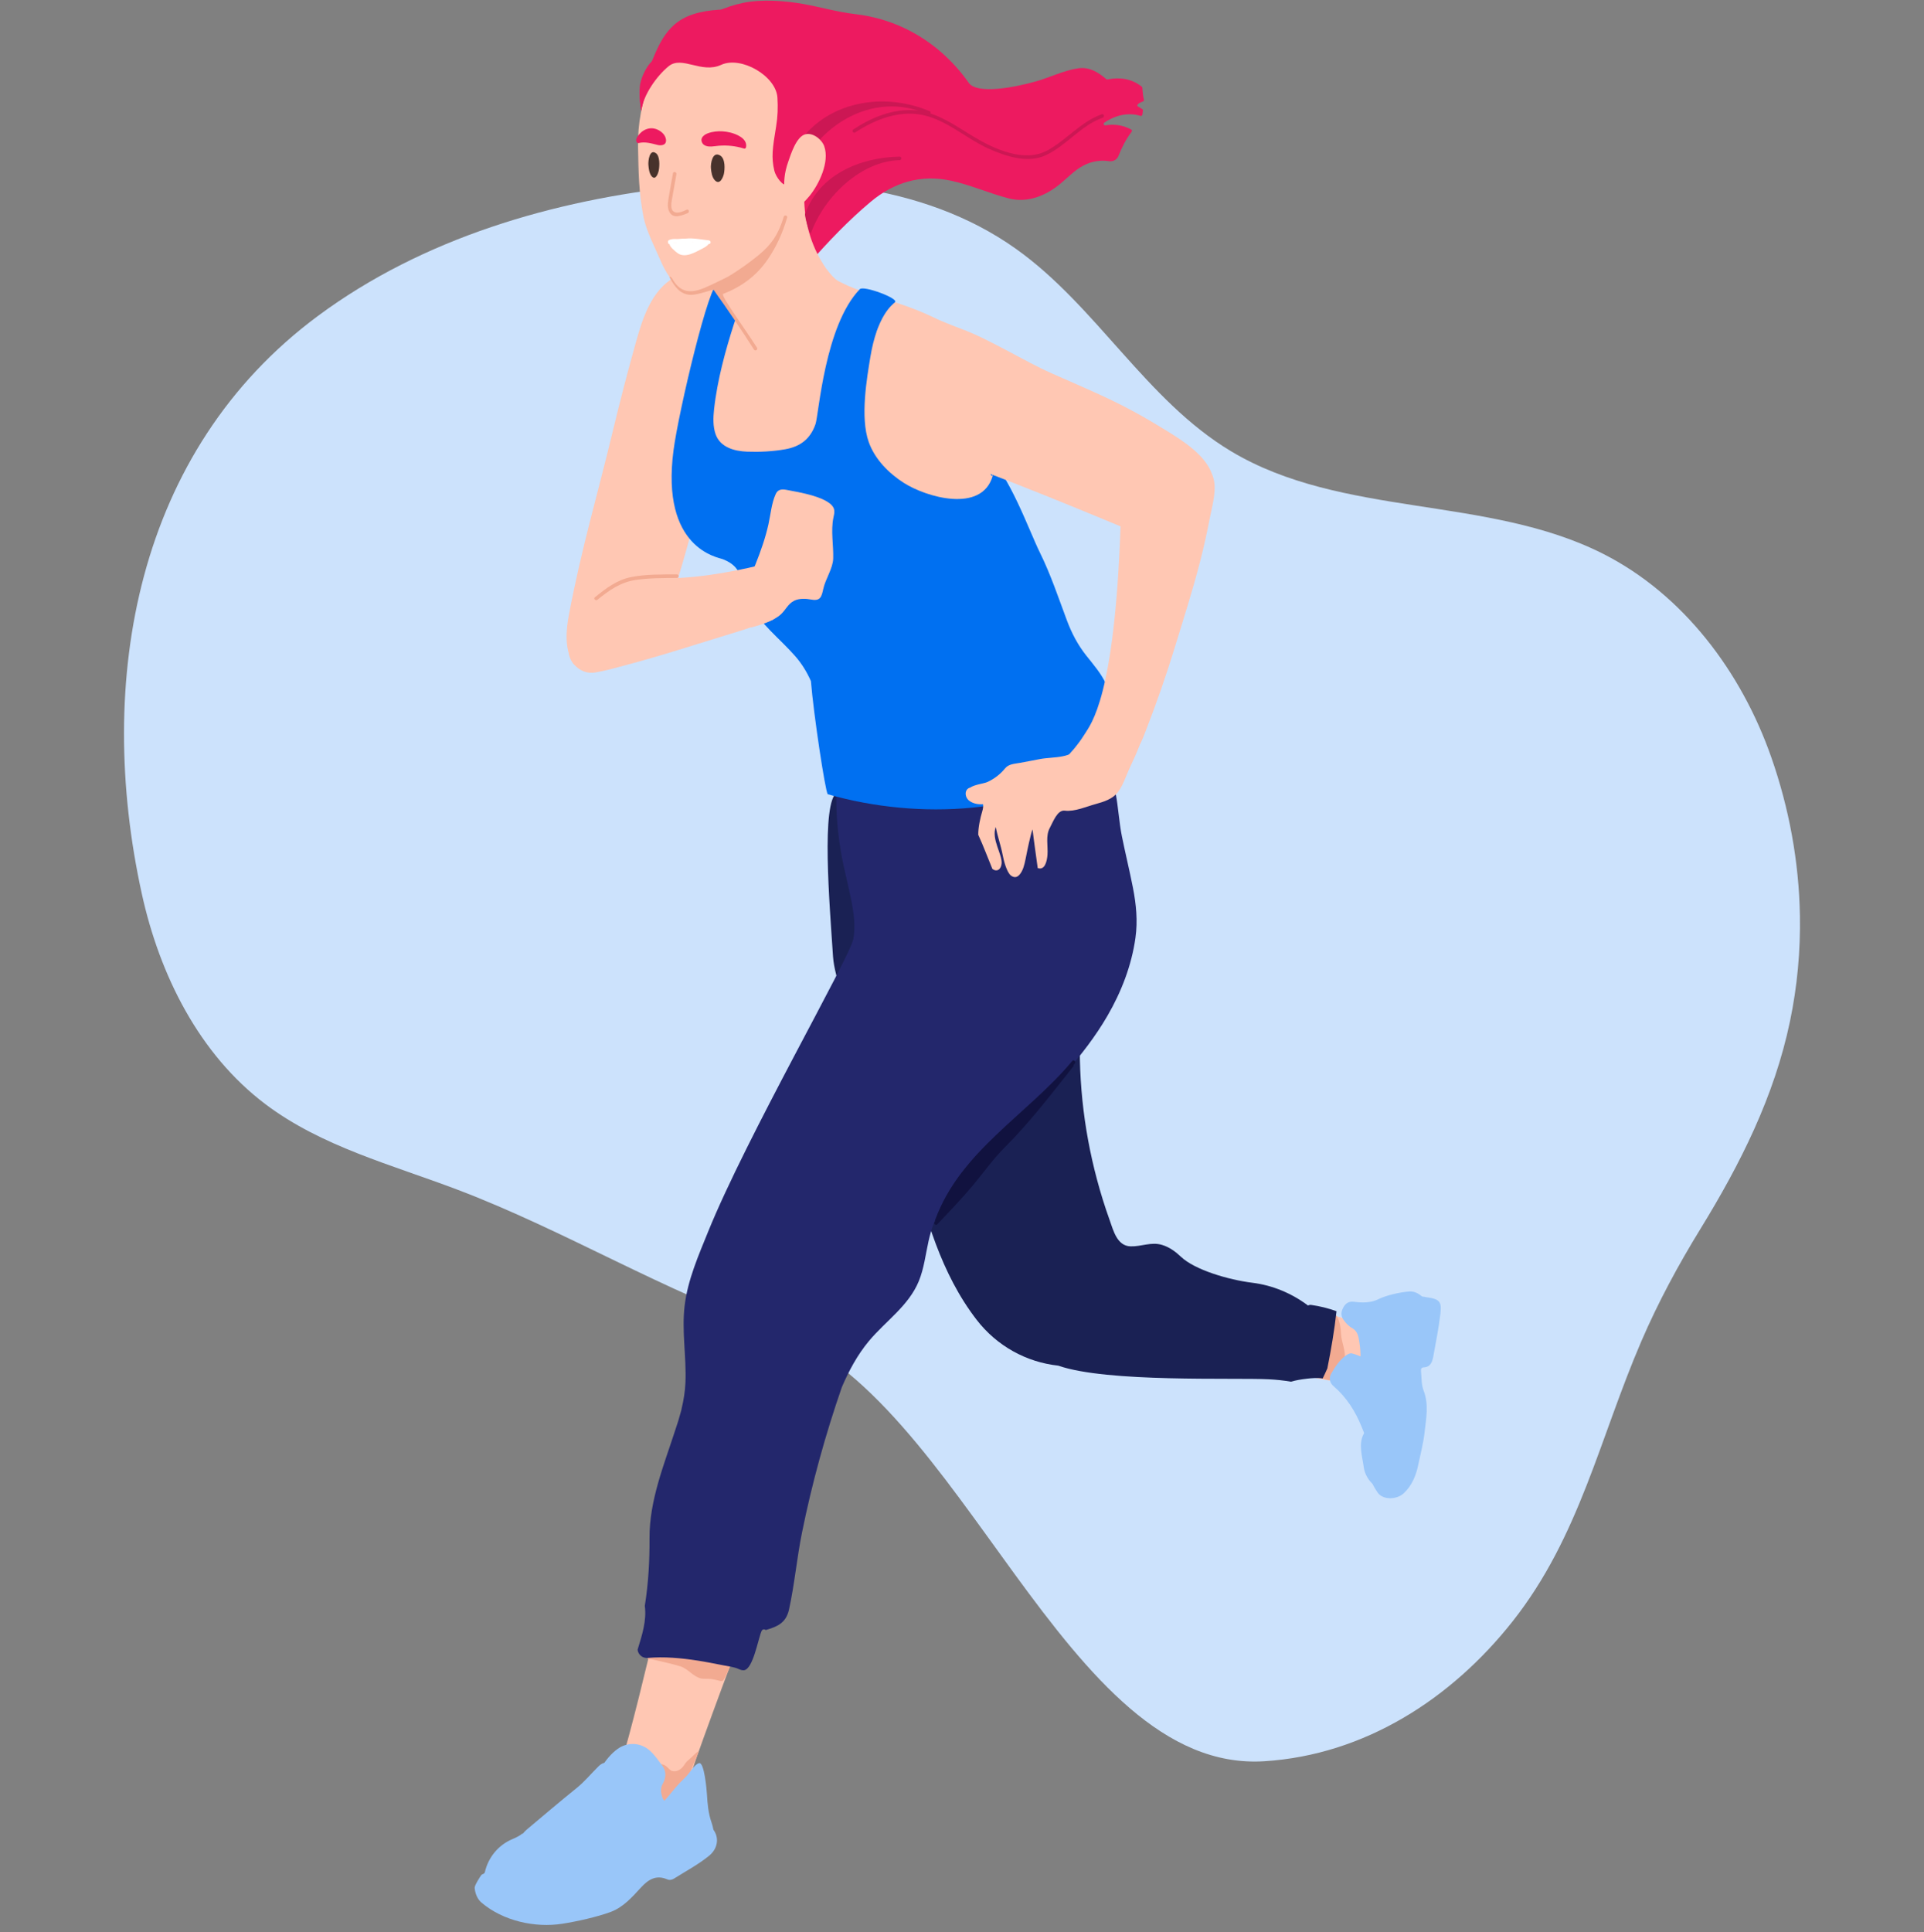
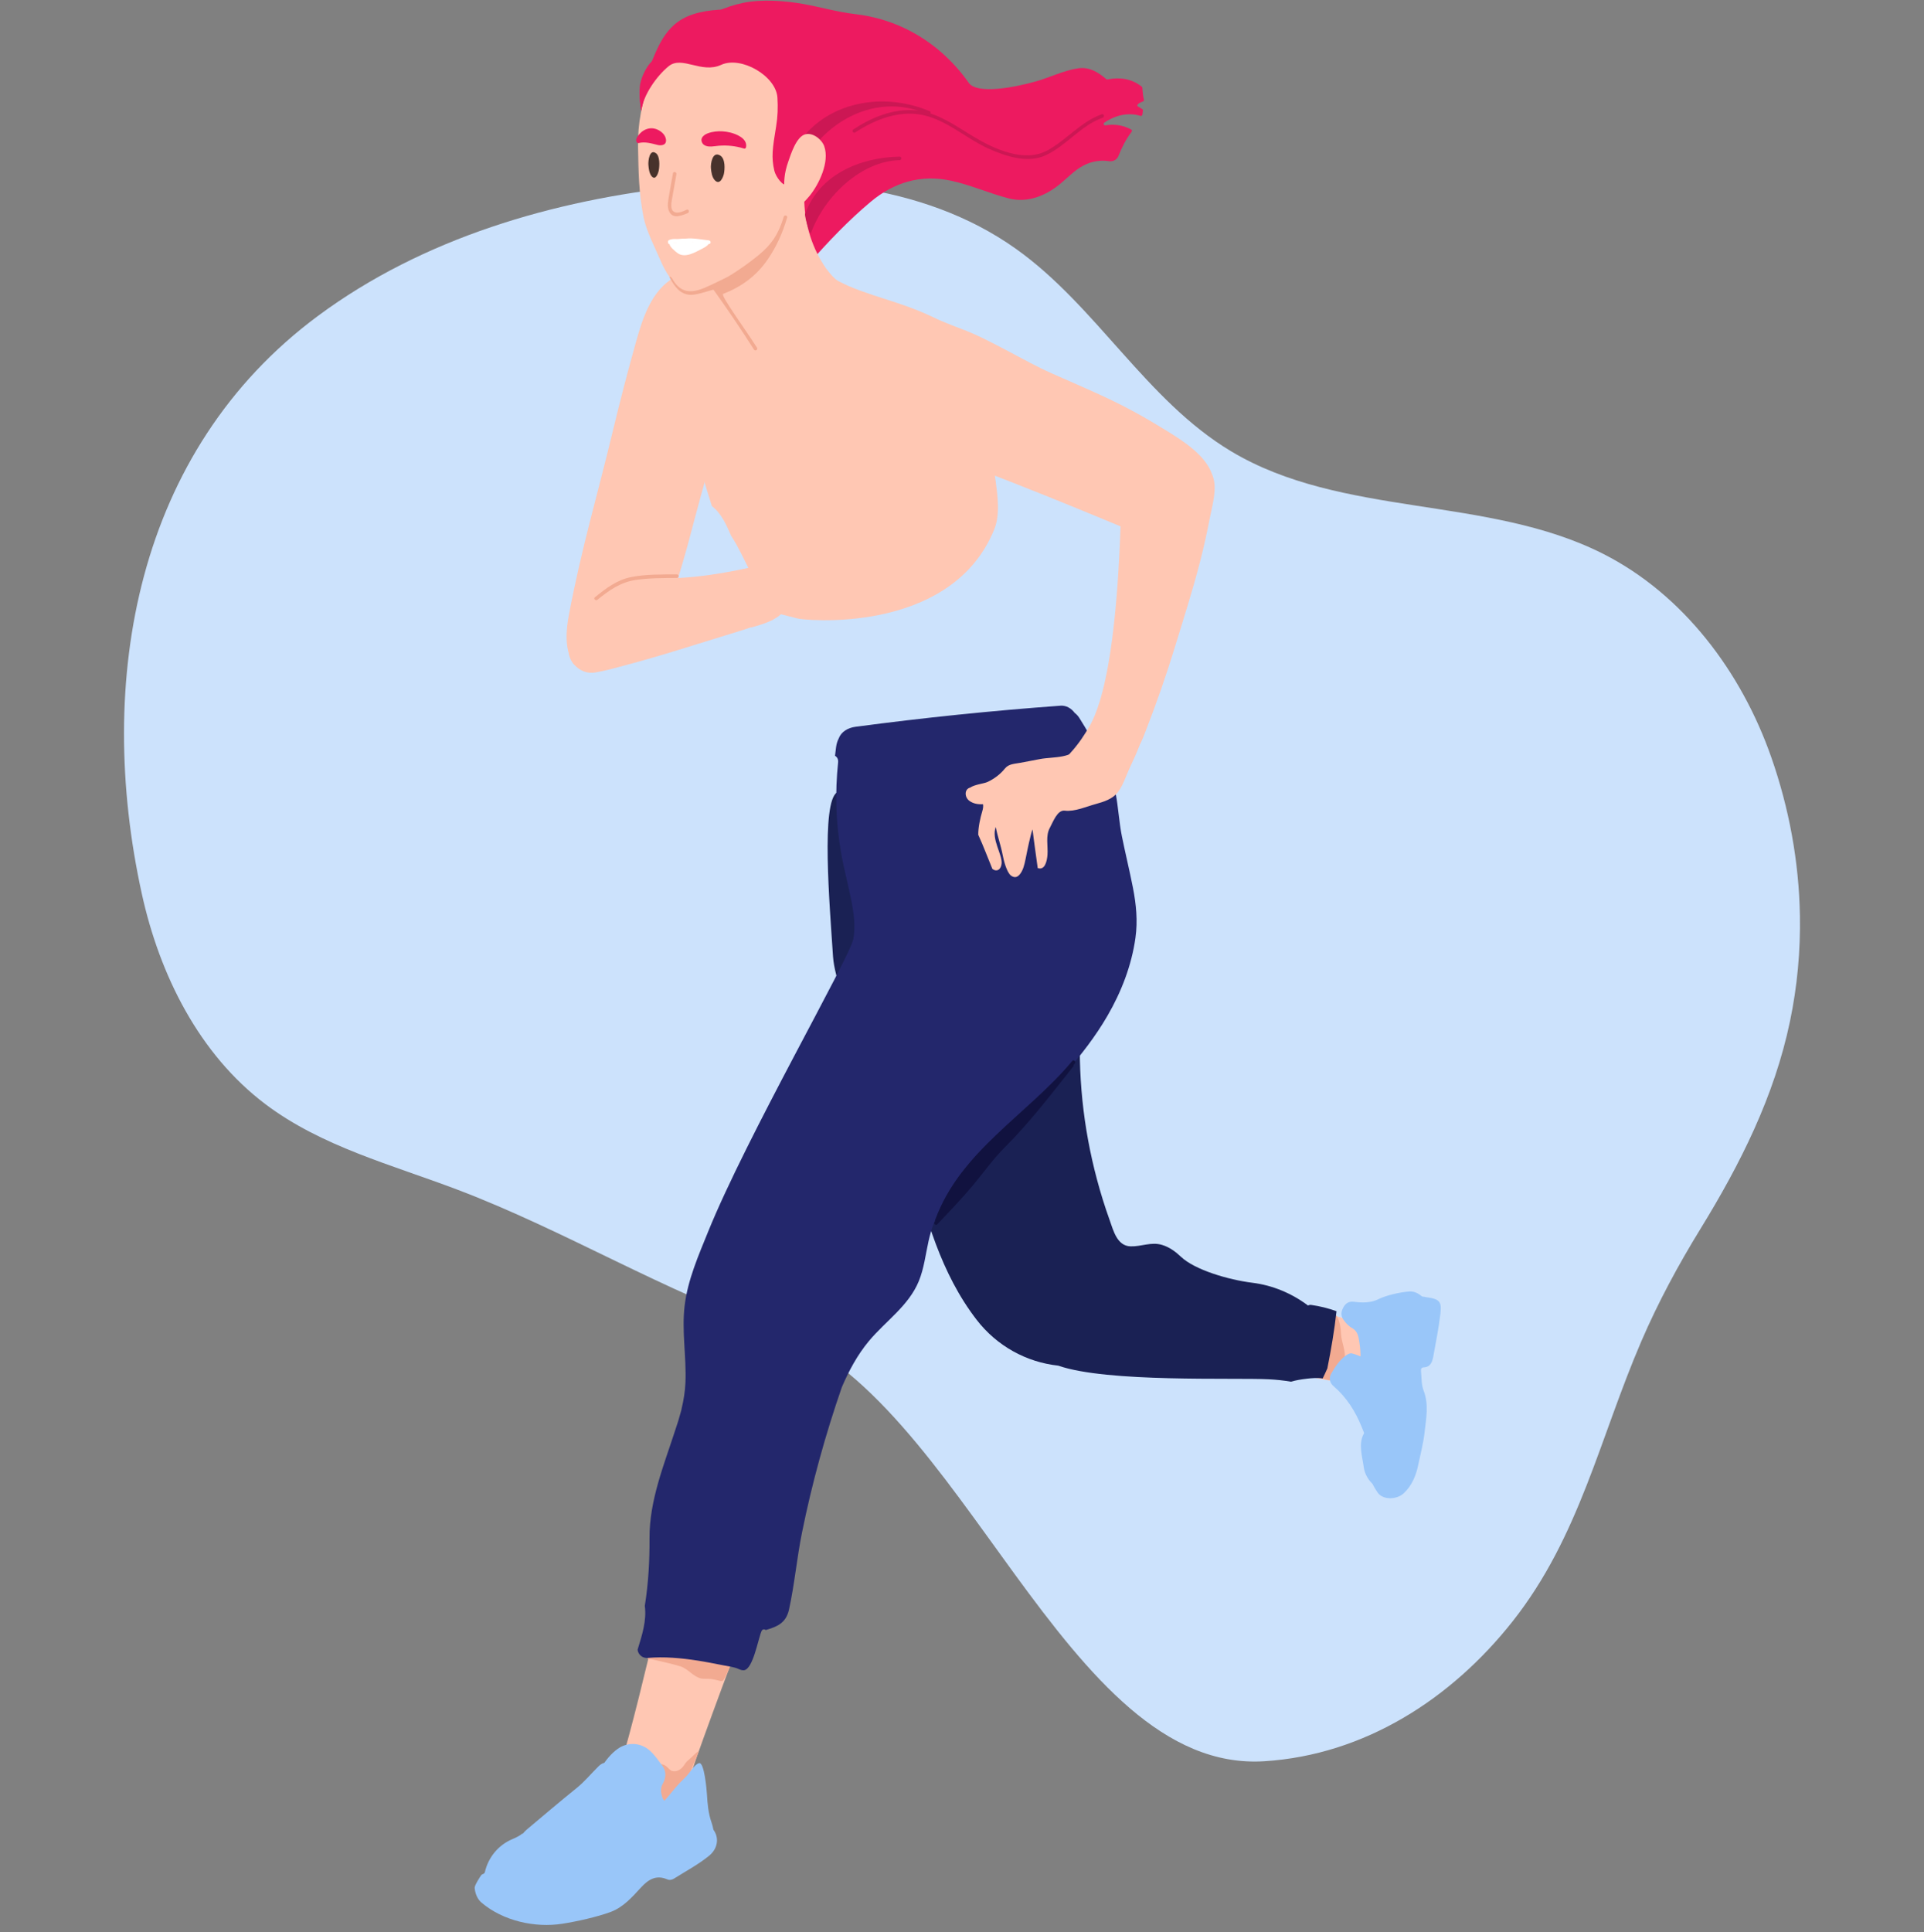
<svg xmlns="http://www.w3.org/2000/svg" width="240" height="241" viewBox="0 0 240 241" fill="none">
  <rect x="0" y="0" width="240" height="241" fill="#808080" stroke="none" />
  <g clip-path="url(#clip0_1892_16374)">
    <g clip-path="url(#clip1_1892_16374)">
      <path d="M224.52 114.18C224.403 107.476 223.178 100.803 220.939 94.417C217.221 83.813 209.993 74.146 199.966 69.069C185.565 61.776 167.392 64.576 153.547 56.273C142.983 49.937 136.765 38.173 126.727 31.035C114.987 22.683 99.518 21.695 85.194 23.225C68.997 24.954 52.777 29.691 39.684 39.385C16.93 56.237 11.866 84.939 17.688 111.466C19.91 121.592 24.837 131.477 33.116 137.719C40.13 143.009 48.884 145.269 57.096 148.39C70.521 153.492 82.906 161.111 96.483 165.792C120.123 173.946 132.762 221.242 157.716 219.663C170.225 218.869 181.049 211.885 188.686 202.213C197.033 191.644 199.54 179.346 204.742 167.281C206.834 162.428 209.346 157.772 212.113 153.27C217.096 145.158 221.327 136.759 223.285 127.369C224.196 123.008 224.597 118.587 224.522 114.18H224.52Z" fill="#CCE2FC" />
      <path d="M169.308 164.851C164.629 163.714 156.887 161.158 152.455 160.259C149.082 159.575 145.806 158.361 142.367 158.04C139.694 157.788 136.385 158.07 134.091 156.377C133.38 160.4 132.923 164.47 133.408 168.52L136.963 169.015C140.416 169.189 143.869 169.355 147.325 169.524C150.465 169.676 153.606 169.826 156.746 169.986C158.182 170.061 166.336 172.991 168.148 172.158C168.317 171.785 168.481 171.408 168.633 171.024C168.666 170.941 169.867 170.974 169.9 170.891C170.368 169.001 171.353 166.641 171.743 164.735C171.53 164.649 169.582 164.92 169.311 164.854L169.308 164.851Z" fill="#FFC7B3" />
      <path d="M130.7 133.087C128.858 131.776 126.866 130.62 124.89 129.518C123.83 128.926 122.746 128.39 121.642 127.881C121.622 127.872 121.611 127.867 121.597 127.858C121.575 127.85 121.553 127.845 121.523 127.834C121.221 127.728 120.925 127.604 120.626 127.499C120.142 127.33 119.652 127.175 119.16 127.039C118.546 126.871 117.92 126.732 117.292 126.619C117.165 126.597 116.238 126.456 116.266 126.453C115.2 126.32 114.127 126.237 113.056 126.185C110.688 126.068 108.311 126.115 105.948 126.276C104.78 126.356 103.613 126.464 102.448 126.6C102.202 126.627 107.005 124.342 106.759 124.372C104.78 127.507 103.878 126.746 101.767 129.803C97.332 136.225 88.063 157.454 87.388 161.761C86.998 164.243 86.187 166.122 87.551 168.382C88.168 169.403 89.225 170.183 90.387 170.526C90.943 171.063 91.76 171.345 92.512 171.085C95.296 170.125 97.838 169.046 100.055 167.259C100.846 167.289 101.601 166.858 102.091 166.166C103.571 164.074 105.16 162.08 106.828 160.148C107.655 159.235 108.483 158.322 109.315 157.412C109.393 157.329 109.456 157.243 109.517 157.158C114.891 151.392 121.039 145.123 126.611 139.573C128.498 137.694 130.391 135.97 132.181 134.175C131.677 133.807 131.187 133.436 130.7 133.09V133.087Z" fill="#F2A787" />
      <path d="M81.154 224.039C80.385 225.458 79.325 226.482 78.451 227.641C78.238 227.923 77.964 228.172 78.141 228.499C78.346 228.878 78.708 228.742 79.026 228.532C79.314 228.341 79.544 228.347 79.796 228.532C80.396 228.975 80.996 228.739 81.578 228.241C82.859 227.14 83.666 225.677 84.477 224.23C84.748 223.746 84.978 223.264 85.382 222.863C85.833 222.418 86.004 221.809 86.193 221.231C87.335 217.725 93.06 202.307 93.431 201.634C93.782 200.992 85.949 200.279 83.323 201.714C82.305 202.271 81.932 202.284 81.688 203.377C81.052 206.23 78.418 217.18 77.419 219.977C77.35 220.174 76.384 220.16 76.26 220.323C75.673 221.079 75.698 221.676 76.373 222.124C76.55 222.243 76.772 222.301 76.832 222.553C77.189 224.003 78.351 224.114 79.549 224.136C80.036 224.144 80.534 224.08 81.151 224.039H81.154Z" fill="#FFC7B3" />
      <path d="M66.653 235.831C66.672 235.845 66.694 235.853 66.719 235.862C71.428 237.552 75.075 236.091 76.633 235.466C76.804 235.397 76.954 235.336 77.075 235.295C77.645 235.09 78.583 234.473 79.77 233.69C81.24 232.721 83.071 231.518 84.657 230.829C87.274 229.692 87.587 228.677 87.739 228.19C87.753 228.143 87.764 228.104 87.778 228.073C87.855 227.907 87.786 227.708 87.617 227.631C87.451 227.553 87.252 227.625 87.174 227.791C87.15 227.844 87.127 227.91 87.103 227.99C86.981 228.383 86.729 229.202 84.391 230.218C82.753 230.929 80.894 232.152 79.402 233.134C78.296 233.861 77.341 234.489 76.846 234.669C76.719 234.716 76.564 234.777 76.381 234.849C74.892 235.444 71.409 236.841 66.938 235.236C66.763 235.176 66.575 235.264 66.511 235.438C66.459 235.588 66.517 235.751 66.647 235.831H66.653Z" fill="#252B36" />
      <path d="M167.293 166.482C167.233 165.629 167.174 164.835 166.71 164.094C166.685 164.055 166.654 164.033 166.621 164.014C166.718 163.798 166.369 163.615 166.214 163.831C165.675 164.578 165.661 165.414 165.506 166.291C165.326 167.301 164.917 168.241 164.612 169.215C164.455 169.719 164.009 170.961 164.316 171.495C164.585 171.96 165.675 172.137 166.137 172.164C166.519 172.187 166.945 172.164 167.122 171.76C167.177 171.63 167.127 171.475 167.144 171.343C167.188 170.977 167.274 170.623 167.41 170.278C167.526 169.979 167.683 169.735 167.731 169.412C167.874 168.46 167.36 167.439 167.291 166.484L167.293 166.482Z" fill="#F2AA91" />
      <path d="M91.293 207.027C89.417 206.811 87.538 206.596 85.662 206.382C84.119 206.205 82.674 206.122 81.161 206.454C81.158 206.454 81.153 206.454 81.15 206.454C81.07 206.435 81.006 206.457 80.959 206.501C80.942 206.504 80.929 206.507 80.912 206.513C80.635 206.582 80.752 207.011 81.031 206.941C81.073 206.93 81.111 206.922 81.153 206.914C82.376 207.21 83.637 207.448 84.838 207.818C85.845 208.131 86.465 209.119 87.472 209.346C87.607 209.376 87.768 209.371 87.909 209.376C88.675 209.393 88.634 209.359 89.536 209.575C89.765 209.631 89.915 209.697 90.144 209.636C90.374 209.575 91.475 207.055 91.298 207.035L91.293 207.027Z" fill="#F2AA91" />
      <path d="M87.129 218.528C87.284 218.091 86.166 219.305 85.873 219.515C85.61 219.704 85.441 220.005 85.256 220.262C84.957 220.68 84.39 221.048 83.814 220.871C83.571 220.796 83.291 220.417 83.073 220.262C82.666 219.98 82.234 219.942 81.861 220.285C81.745 220.393 81.792 220.534 81.889 220.608C81.49 221.74 79.861 225.461 82.002 225.674C83.593 225.832 84.99 224.006 85.654 222.573C85.765 222.62 85.328 223.01 85.377 222.86C85.585 222.249 86.938 219.048 87.123 218.528H87.129Z" fill="#F2AA91" />
      <path d="M72.257 227.754C73.217 228.449 74.287 228.679 75.09 229.484C75.685 230.081 76.614 229.45 77.013 229.107C78.023 228.233 79.279 228.244 80.388 227.79C82.093 227.093 83.853 226.551 85.084 225.018C85.493 224.509 86.141 224.191 86.689 223.798C87.004 223.571 87.278 223.328 87.201 222.899C87.151 222.628 86.913 222.506 86.677 222.423C86.246 222.268 86.094 222.606 85.883 222.877C85.289 223.646 84.345 223.961 83.615 224.564C83.208 224.899 82.762 224.636 82.608 224.147C82.442 223.616 82.361 223.018 82.643 222.528C83.089 221.759 83.15 220.918 82.596 220.188C82.112 219.548 81.653 218.871 81.052 218.334C79.915 217.316 78.288 217.233 77.052 218.118C76.252 218.691 75.566 219.518 75.057 220.367C74.268 221.682 72.99 222.448 71.963 223.488C71.64 223.815 71.263 224.091 70.953 224.432C70.215 225.242 70.311 225.494 70.976 226.355C71.396 226.9 71.612 227.591 72.254 227.757L72.257 227.754Z" fill="#99C6F9" />
      <path d="M64.564 230.901C64.484 229.871 64.91 228.859 65.699 228.195C67.768 226.46 69.821 224.706 71.924 223.01C72.934 222.197 73.739 221.203 74.652 220.304C74.998 219.964 75.482 219.646 75.969 220.066C76.783 220.774 75.538 221.757 75.148 222.332C74.533 223.237 73.986 224.247 73.227 225.01C72.724 225.517 72.121 226.261 72.821 226.872C73.349 227.334 74.221 228.109 74.904 227.467C76.418 226.045 78.208 225.226 80.311 225.685C81.686 225.984 81.5 226.001 82.621 224.869C83.434 224.047 84.173 222.916 85.429 221.732C86.107 221.095 86.589 220.044 87.211 219.9C87.864 219.751 88.155 223.323 88.18 223.74C88.251 224.933 88.348 226.136 88.747 227.273C89.369 229.055 88.935 230.225 87.662 231.551C86.467 232.796 84.953 233.725 83.304 234.234C82.721 234.414 82.472 233.778 81.957 233.969C80.568 234.486 79.063 234.572 77.737 235.385C76.545 236.118 75.164 236.854 73.756 236.688C71.623 236.437 69.356 236.099 67.505 234.932C67.422 234.879 67.34 234.824 67.257 234.768C65.97 233.891 64.689 232.483 64.567 230.898L64.564 230.901ZM87.659 229.395C87.751 229.18 87.706 228.944 87.474 228.85C87.17 228.726 87.15 228.992 87.07 229.191C86.926 229.548 86.755 229.891 86.555 230.325C87.181 230.223 87.463 229.852 87.659 229.395Z" fill="#99C6F9" />
      <path d="M88.099 227.453C87.571 227.168 87.125 226.966 87.092 226.238C87.073 225.812 86.619 225.411 86.176 225.497C85.642 225.602 85.725 226.12 85.789 226.568C85.96 227.741 85.346 229.185 84.372 229.653C82.532 230.538 81.182 232.043 79.622 233.282C76.628 235.659 73.283 236.547 69.614 235.374C68.112 234.893 66.825 233.816 65.535 232.865C64.869 232.372 64.799 231.504 65.015 230.931C65.292 230.2 64.985 229.561 65.22 228.634C64.882 228.928 64.426 229.166 63.931 229.37C62.182 230.101 60.918 231.622 60.489 233.468C60.489 233.473 60.486 233.482 60.483 233.487C60.417 233.756 60.168 233.695 60.032 233.869C59.866 234.085 59.183 235.169 59.208 235.452C59.271 236.179 59.548 236.863 60.077 237.308C62.774 239.591 66.745 240.462 70.145 239.931C71.927 239.654 74.525 239.079 76.21 238.445C77.74 237.87 78.866 236.6 79.94 235.427C80.881 234.4 81.846 233.8 83.249 234.4C83.548 234.527 83.847 234.447 84.126 234.27C85.584 233.352 87.114 232.541 88.459 231.448C89.889 230.283 89.735 228.33 88.099 227.45V227.453Z" fill="#99C6F9" />
      <path d="M163.005 171.951C163.611 171.884 164.33 171.818 164.991 171.923C165.193 171.508 165.39 171.09 165.575 170.667C166.046 168.302 166.455 165.933 166.715 163.54C165.691 163.164 164.64 162.906 163.555 162.752C163.406 162.729 163.273 162.765 163.168 162.829C161.126 161.302 158.758 160.303 156.207 159.985C153.227 159.614 149.035 158.377 147.319 156.753C146.642 156.111 145.87 155.539 144.965 155.268C143.595 154.855 142.383 155.486 141.022 155.445C139.334 155.395 138.878 153.455 138.41 152.15C137.815 150.49 137.289 148.805 136.836 147.103C135.975 143.874 135.364 140.579 135.023 137.256C134.678 133.884 134.6 130.484 134.794 127.1C134.982 123.802 135.787 120.438 135.372 117.137C134.617 111.131 130.046 106.422 125.093 103.387C124.482 103.013 123.926 103.97 124.534 104.344C129.324 107.279 133.859 111.922 134.334 117.807C134.503 119.893 134.251 121.998 134.002 124.098C133.773 120.297 133.17 116.274 130.121 113.682C126.936 110.973 123.037 111.734 120.099 114.398C117.019 117.192 115.307 121.127 114.048 125.006C113.328 127.224 112.59 129.51 112.161 131.803C111.992 132.703 111.928 133.58 111.959 134.443C110.802 132.943 109.499 131.546 108.575 129.886C107.158 127.341 108.722 122.145 108.533 119.309C108.088 112.553 105.993 108.013 105.548 101.256C105.501 100.548 105.061 98.456 104.438 98.811C102.391 99.967 103.487 112.849 103.913 119.309C104.095 122.078 105.921 126.334 106.929 128.962C107.861 131.397 109.69 133.22 111.217 135.276C111.618 135.818 111.986 136.371 112.324 136.938C112.457 137.461 112.626 137.987 112.828 138.513C113.597 140.518 112.894 142.851 113.674 144.848C115.423 151.732 117.349 158.801 121.823 164.602C124.346 167.875 128.029 169.892 132.005 170.324C138.097 172.457 153.996 171.804 158.282 172.025C159.203 172.073 160.124 172.167 161.035 172.324C161.679 172.136 162.352 172.028 163.008 171.954L163.005 171.951Z" fill="#1A2154" />
      <path d="M92.378 42.991C91.529 39.153 88.571 34.735 84.332 34.264C84.141 34.242 84.083 34.436 84.15 34.574C81.289 36.187 80.185 39.612 79.36 42.551C78.317 46.261 77.349 49.993 76.447 53.742C74.405 62.247 72.62 68.01 70.982 76.598C70.603 78.579 70.398 80.897 71.48 82.706C71.599 82.903 71.815 83.016 72.042 83.013C72.385 83.008 72.734 82.978 73.052 82.95C74.208 82.853 75.362 82.718 76.51 82.54C77.473 82.391 78.433 82.244 79.396 82.178C79.571 82.092 79.742 82.001 79.914 81.912C80.345 81.597 80.805 81.342 81.325 81.141C81.662 81.01 81.897 81.342 81.862 81.636C81.947 81.605 82.036 81.575 82.124 81.544C81.95 81.165 81.837 80.825 81.925 80.64C81.969 80.546 82.174 79.918 82.191 79.906C82.398 79.765 82.517 78.772 82.587 78.518C82.703 78.083 85.013 71.028 86.123 66.707C86.632 64.723 88.248 58.802 88.549 57.826C88.804 56.993 89.495 55.77 89.495 54.912C89.564 54.713 89.634 54.517 89.708 54.317C91.429 49.705 93.48 47.935 92.387 42.996L92.378 42.991Z" fill="#FFC7B3" />
      <path d="M141.333 110.771C140.921 108.655 140.379 106.449 139.944 104.294C139.59 102.526 139.504 100.72 139.169 98.952C138.829 97.148 138.063 95.77 137.249 94.154C136.455 92.577 135.581 91.042 134.64 89.548C134.471 89.282 134.275 89.075 134.059 88.914C133.65 88.355 133.005 87.965 132.297 88.015C123.741 88.638 115.206 89.515 106.703 90.646C105.768 90.771 104.929 91.263 104.617 92.11C104.454 92.425 104.348 92.782 104.296 93.158C104.246 93.526 104.205 93.894 104.16 94.262C104.418 94.412 104.586 94.686 104.545 95.087C104.155 98.849 104.252 102.405 104.882 106.14C105.577 110.27 107.032 114.141 106.44 117.137C105.975 119.486 93.107 141.822 88.334 153.608C87.13 156.582 85.797 159.606 85.406 162.815C85.016 166.022 85.639 169.231 85.501 172.441C85.454 173.553 85.276 174.637 85.022 175.702C85.016 175.755 85.005 175.808 84.991 175.863C84.964 175.968 84.933 176.073 84.903 176.176C84.72 176.873 84.507 177.559 84.272 178.242C82.831 182.699 80.993 187.123 81.021 191.857C81.038 194.71 80.88 197.468 80.434 200.287C80.681 202.111 80.091 203.923 79.535 205.746C79.591 206.355 80.138 206.833 80.786 206.778C82.853 206.601 84.928 206.786 86.972 207.102C88.082 207.273 89.183 207.497 90.284 207.71C90.899 207.829 91.557 207.904 92.133 208.156C92.351 208.253 92.584 208.347 92.819 208.311C93.953 208.145 94.576 204.349 95.002 203.416C95.113 203.173 95.356 203.176 95.53 203.297C96.842 202.894 98.034 202.506 98.422 200.741C99.114 197.59 99.398 194.328 100.04 191.157C101.283 185.007 102.954 178.951 105.007 173.022C105.89 170.958 106.955 168.977 108.394 167.25C110.469 164.763 113.335 162.882 114.608 159.797C115.269 158.189 115.455 156.455 115.831 154.772C116.16 153.298 116.675 151.884 117.372 150.545C118.689 148.022 120.54 145.833 122.513 143.803C123.705 142.574 124.956 141.39 126.209 140.2C126.223 140.203 126.226 140.203 126.24 140.206C126.328 140.388 126.553 140.422 126.683 140.292C130.836 136.155 135.182 131.795 138.137 126.704C139.875 123.711 141.159 120.402 141.638 116.96C141.934 114.844 141.726 112.788 141.33 110.757L141.333 110.771Z" fill="#23276C" />
      <path d="M124.185 59.927C123.848 57.31 123.364 54.715 122.76 52.147C122.232 49.904 121.8 47.494 120.71 45.435C119.747 43.618 118.807 40.776 117 39.858C112.437 37.534 108.121 36.95 104.543 35.038C104.148 34.825 103.597 34.219 103.249 33.765C103.124 33.602 102.181 34.294 102.026 34.219C99.084 32.767 96.276 31.12 92.889 31.284C91.246 31.364 89.627 31.729 88.05 32.172C87.168 32.421 86.293 32.675 85.668 33.312C85.582 33.289 85.488 33.312 85.43 33.408C83.629 36.374 83.344 39.274 83.999 43.131C85.369 51.187 87.12 57.908 88.805 63.126C89.948 63.98 90.609 65.439 91.204 66.827C92.134 68.238 92.806 69.793 93.589 71.287C94.184 72.228 94.785 73.16 95.332 74.126C95.573 74.48 95.814 74.837 96.046 75.197C96.484 75.686 96.94 76.165 97.421 76.61C98.49 76.882 99.436 77.122 99.447 77.125C99.754 77.324 118.58 79.399 124.017 66.036C124.772 64.177 124.443 61.889 124.191 59.927H124.185Z" fill="#FFC7B3" />
-       <path d="M140.612 93.825C140.534 93.028 139.812 91.841 139.616 91.08C139.115 89.152 138.819 87.154 137.978 85.331C137.363 83.995 136.412 82.908 135.504 81.765C134.444 80.429 133.684 78.973 133.086 77.377C132.018 74.525 131.074 71.672 129.724 68.933C128.343 66.139 125.947 59.252 123.012 56.605C122.843 56.187 123.241 59.194 123.811 59.41C124.226 59.568 125.46 59.294 123.811 59.41C123.673 59.421 123.958 58.92 123.811 59.41C122.428 64.031 115.53 62.011 112.736 60.221C110.849 59.012 109.122 57.266 108.361 55.119C107.271 52.042 108.154 47.06 108.56 44.575C109.41 39.371 111.28 38.018 111.64 37.697C112.171 37.227 107.722 35.581 107.257 36.062C102.869 40.599 102.136 51.719 101.726 52.897C101.093 54.715 99.87 55.689 97.958 56.032C96.417 56.309 94.756 56.389 93.193 56.331C91.602 56.273 89.834 55.791 89.261 54.145C88.924 53.174 88.963 52.084 89.07 51.077C89.272 49.218 89.632 47.375 90.075 45.56C90.924 42.08 92.103 38.69 93.279 35.309C93.284 35.293 93.282 35.279 93.284 35.265C93.467 35.185 93.434 34.85 93.188 34.839C92.084 34.789 90.728 34.471 89.762 35.185C89.685 35.243 89.649 35.437 89.56 35.392C88.553 34.894 84.668 51.207 84.018 56.148C82.391 68.466 89.585 69.511 90.172 69.744C93.019 70.87 92.142 72.701 93.401 75.128C94.787 77.797 97.249 79.612 99.195 81.837C100.047 82.811 100.666 83.854 101.153 84.944C101.502 89.207 102.93 98.586 103.248 99.057C108.995 100.703 115.32 101.314 121.257 100.731C121.512 100.706 121.767 100.675 122.021 100.648C122.032 100.648 122.157 100.631 122.262 100.617C122.364 100.603 122.489 100.584 122.503 100.581C122.694 100.551 122.884 100.52 123.073 100.49C123.894 100.352 124.713 100.194 125.527 100.006C130.131 98.952 134.018 96.26 138.562 95.064C139.286 94.874 140.592 94.857 140.609 93.98C140.609 93.93 140.609 93.877 140.603 93.825H140.612Z" fill="#0070F1" />
      <path d="M137.891 15.633C137.689 15.666 137.59 15.403 137.758 15.29C138.262 14.955 138.801 14.678 139.383 14.493C140.318 14.191 141.341 14.164 142.257 14.449C142.371 14.485 142.49 14.413 142.504 14.294L142.564 13.785C142.573 13.716 142.542 13.644 142.481 13.605C142.315 13.494 142.147 13.389 141.972 13.29C141.624 13.096 142.235 12.758 142.564 12.656C142.658 12.628 142.711 12.526 142.689 12.429C142.578 11.945 142.523 11.452 142.495 10.946C142.492 10.891 142.468 10.841 142.423 10.805C141.131 9.784 139.651 9.613 138.157 9.909C138.101 9.92 138.043 9.906 138.002 9.87C136.995 9.015 135.902 8.321 134.496 8.52C132.731 8.769 130.968 9.657 129.247 10.144C126.619 10.891 121.954 11.798 120.867 10.362C120.23 9.521 115.859 2.829 106.639 1.755C104.478 1.503 102.398 0.895 100.262 0.507C97.932 0.087 95.01 -0.123 92.683 0.361C90.453 0.823 88.472 1.766 86.607 3.067C84.516 4.527 82.889 5.598 81.347 7.609C81.342 7.618 81.336 7.623 81.331 7.629C80.598 8.293 79.856 9.864 79.803 10.88C79.723 12.435 79.992 14.067 80.252 15.611C80.257 15.647 80.254 15.683 80.238 15.716C80.199 15.791 80.202 15.879 80.282 15.954C83.558 18.889 86.688 21.811 90.575 23.933C92.468 24.968 94.565 25.809 96.114 27.358C97.794 29.035 99.069 31.226 100.453 33.146C100.619 33.376 101.003 33.154 100.834 32.922C100.829 32.914 100.823 32.905 100.815 32.897C100.862 32.894 100.906 32.875 100.948 32.831C103.322 30.133 105.837 27.491 108.596 25.181C111.504 22.743 114.846 21.733 118.601 22.533C121.091 23.064 123.42 24.129 125.88 24.757C128.16 25.338 130.432 24.42 132.2 22.973C133.163 22.184 134.029 21.241 135.138 20.652C136.154 20.109 137.274 19.941 138.367 20.104C138.857 20.178 139.333 19.913 139.515 19.454C139.944 18.38 140.456 17.354 141.159 16.441C141.234 16.344 141.206 16.206 141.101 16.148C140.047 15.586 138.948 15.453 137.886 15.636L137.891 15.633Z" fill="#ED1A60" />
      <path d="M104.601 35.199C104.413 35.047 104.23 34.897 104.045 34.745C100.155 30.382 99.15 23.485 101.79 18.233C101.892 18.032 101.671 17.852 101.51 17.915C101.441 17.915 101.372 17.94 101.328 18.018C97.722 24.19 92.109 28.813 88.063 34.662C88.047 34.687 88.036 34.712 88.03 34.737C87.798 34.762 87.814 35.149 88.077 35.177C89.931 35.373 87.582 34.048 88.62 35.298C90.014 36.981 93.154 41.77 93.968 43.206C93.976 43.219 93.987 43.228 93.998 43.239C93.849 43.336 93.827 43.596 94.043 43.632C96.419 44.027 99.15 42.78 101.001 41.374C102.897 39.933 104.576 37.838 104.676 35.373C104.678 35.296 104.648 35.238 104.601 35.204V35.199Z" fill="#FFC7B3" />
      <path d="M151.246 59.322C150.491 56.818 147.558 54.978 145.466 53.686C139.778 50.175 137.179 49.231 131.079 46.515C127.775 45.043 123.459 42.345 120.072 41.081C117.062 39.958 114.179 38.549 111.481 37.86C111.608 37.999 111.641 38.215 111.542 38.383C111.486 38.48 111.395 38.544 111.293 38.577C111.5 38.765 111.699 38.967 111.874 39.197C112.067 39.451 111.907 39.703 111.672 39.791C111.766 40.093 111.539 40.486 111.157 40.359C111.152 40.359 111.146 40.356 111.138 40.353C110.244 40.054 109.331 40.724 109.372 41.665C109.392 42.118 109.428 42.569 109.458 43.015C109.577 44.639 109.84 46.255 110.452 47.771C111.71 50.897 113.775 53.929 115.894 56.533C115.988 56.649 116.115 56.616 116.193 56.533C122.814 58.505 139.069 65.372 140.563 65.975C142.918 66.927 145.641 66.119 147.771 64.966C149.78 63.876 152.015 61.883 151.243 59.324L151.246 59.322Z" fill="#FFC7B3" />
      <path d="M103.28 9.226C102.754 5.809 100.654 3.38 97.301 2.5C93.859 1.598 89.938 1.601 86.77 3.36C86.718 3.388 86.69 3.429 86.676 3.474C81.641 6.534 79.485 12.714 79.588 18.306C79.646 21.424 79.673 24.099 80.29 27.148C80.625 28.811 81.734 30.941 82.399 32.502C82.977 33.863 84.006 35.648 85.475 36.273C85.94 36.472 86.463 36.483 86.964 36.419C89.061 36.162 95.367 32.269 96.333 31.035C97.071 30.092 97.603 28.941 97.849 27.768C98.101 26.564 97.694 25.331 98.029 24.149C98.3 23.186 99.426 22.453 100.107 21.778C102.55 19.352 103.809 12.651 103.28 9.22V9.226Z" fill="#FFC7B3" />
      <path d="M104.291 16.197C105.462 13.198 106.856 9.499 105.545 6.484C104.25 3.504 100.974 2.159 97.95 1.786C94.192 1.318 88.498 0.447 85.133 2.361C82.225 4.016 81.631 7.327 80.161 10.335C80.123 10.415 80.136 10.492 80.175 10.553C80.051 10.75 79.932 10.943 79.813 11.137C79.663 11.381 79.965 14.05 80.001 13.768C80.253 11.82 81.941 9.447 83.415 8.254C85.078 6.907 87.488 9.223 89.959 8.088C92.449 6.946 96.807 9.472 96.976 12.175C97.056 13.428 97.014 14.543 96.815 15.758C96.356 18.538 96.198 19.631 96.594 21.302C96.765 22.021 97.634 23.23 98.146 23.039C98.401 22.945 98.722 21.88 98.849 21.689C99.189 21.177 98.824 21.108 99.22 20.638C99.607 20.17 100.946 21.673 101.383 21.255C102.905 22.771 102.637 18.956 103.768 17.351C103.824 17.329 103.871 17.287 103.896 17.218C103.909 17.18 103.926 17.138 103.943 17.099C104.1 16.87 104.239 16.657 104.352 16.477C104.424 16.363 104.377 16.258 104.294 16.2L104.291 16.197Z" fill="#ED1A60" />
      <path d="M137.438 14.25C134.818 15.193 133.094 17.404 130.709 18.732C127.774 20.367 123.939 18.558 121.338 16.983C119.636 15.954 117.951 14.764 116.056 14.15C116.117 14.053 116.109 13.929 115.976 13.871C109.789 11.245 102.111 12.831 98.857 19.108C98.727 19.36 99.737 21.059 99.867 20.804C102.794 15.163 108.812 11.945 114.543 13.804C114.468 13.793 114.39 13.782 114.316 13.774C111.494 13.486 108.765 14.623 106.45 16.137C106.212 16.292 106.433 16.676 106.674 16.519C109.313 14.792 112.523 13.578 115.683 14.488C118.496 15.299 120.721 17.393 123.372 18.566C125.491 19.507 128.203 20.409 130.436 19.368C133.042 18.154 134.804 15.666 137.557 14.676C137.823 14.579 137.71 14.15 137.438 14.247V14.25Z" fill="#CC1754" />
      <path d="M112.221 19.534C107.304 19.634 102.211 21.745 100.429 26.669C100.332 26.938 101.046 29.373 101.143 29.104C102.855 24.373 107.523 20.074 112.221 19.977C112.506 19.971 112.506 19.529 112.221 19.534Z" fill="#CC1754" />
      <path d="M102.821 18.251C102.516 17.393 101.396 16.483 100.43 16.757C99.318 17.072 98.64 19.263 98.311 20.209C97.844 21.554 97.725 22.708 97.882 24.127C97.946 24.694 98.117 25.712 98.806 25.876C99.587 26.061 100.516 24.993 100.931 24.495C102.171 23.007 103.504 20.19 102.818 18.251H102.821Z" fill="#FFC7B3" />
      <path d="M89.844 19.401C88.851 18.79 88.635 20.458 88.679 20.965C88.724 21.449 88.806 22.118 89.186 22.5C89.825 23.142 90.22 22.033 90.295 21.698C90.417 21.139 90.505 19.811 89.844 19.401Z" fill="#48322C" />
      <path d="M81.815 19.103C81.016 18.533 80.841 20.085 80.88 20.558C80.916 21.009 80.982 21.631 81.287 21.985C81.801 22.583 82.12 21.551 82.178 21.238C82.274 20.718 82.346 19.482 81.815 19.1V19.103Z" fill="#48322C" />
      <path d="M91.076 16.527C90.467 16.38 89.831 16.327 89.211 16.408C88.73 16.471 87.789 16.654 87.543 17.24C87.415 17.545 87.59 17.929 87.844 18.09C88.362 18.422 89.103 18.223 89.659 18.178C90.735 18.093 91.77 18.206 92.813 18.53C92.916 18.56 93.034 18.491 93.059 18.364C93.284 17.235 91.759 16.69 91.073 16.524L91.076 16.527Z" fill="#ED1A60" />
      <path d="M82.5 16.46C81.302 15.525 80.004 16.134 79.426 17.196C79.398 17.249 79.385 17.299 79.382 17.349C79.288 17.548 79.421 17.899 79.664 17.841C80.469 17.647 81.241 17.88 82.03 18.079C82.47 18.19 83.242 18.134 83.053 17.285C82.981 16.964 82.779 16.682 82.497 16.463L82.5 16.46Z" fill="#ED1A60" />
      <path d="M88.415 30.152C88.346 30.072 87.981 30.188 87.901 30.186C86.664 30.172 83.942 30.329 83.845 30.321C83.748 30.313 83.646 30.329 83.576 30.393C83.319 30.625 84.343 31.442 84.509 31.561C85.477 32.263 86.766 31.43 87.688 30.966C87.909 30.855 88.65 30.432 88.415 30.155V30.152Z" fill="white" />
      <path d="M97.76 27.04C97.143 29.112 96.274 30.482 94.603 31.84C93.56 32.687 92.472 33.467 91.344 34.186C90.992 34.41 90.63 34.615 90.251 34.789C89.592 35.097 88.073 35.888 87.229 36.14C85.558 36.64 84.609 36.081 83.837 34.726C83.696 34.477 83.427 34.433 83.566 34.682C84.174 35.752 84.847 36.762 86.197 36.773C87.132 36.782 88.947 36.054 89.019 36.153C90.765 38.591 92.445 41.075 94.055 43.604C94.207 43.845 94.586 43.612 94.431 43.369C92.943 41.028 89.838 36.801 90.201 36.66C92.481 35.772 94.371 34.41 95.776 32.341C96.905 30.675 97.621 29.049 98.189 27.142C98.269 26.868 97.84 26.763 97.757 27.037L97.76 27.04Z" fill="#F2AA91" />
      <path d="M151.245 59.321C150.982 58.713 149.72 57.293 149.408 56.712C149.134 56.275 148.716 55.954 148.229 55.805C147.573 55.603 146.906 55.431 146.256 55.263C144.784 54.884 143.246 54.626 141.724 54.82C140.418 54.986 139.126 55.459 138.13 56.342C136.987 57.352 139.843 63.751 139.776 65.665C139.037 86.958 136.11 90.258 135.269 91.611C134.367 93.058 133.285 94.19 132.912 94.55C131.819 95.601 135.266 94.862 136.777 94.879C138.075 94.893 138.916 95.153 140.191 94.837C141.763 94.45 142.546 92.121 143.038 90.848C144.314 87.55 145.479 84.21 146.516 80.83C147.595 77.319 148.755 73.697 149.687 70.087C150.163 68.238 150.575 66.376 150.935 64.501C151.228 62.968 151.892 60.832 151.245 59.321Z" fill="#FFC7B3" />
      <path d="M71.885 83.153C72.514 83.734 73.363 84.011 74.204 83.878C75.441 83.685 76.661 83.328 77.898 83.001C80.25 82.373 82.585 81.693 84.909 80.973C87.444 80.188 89.975 79.407 92.51 78.622C93.464 78.326 94.405 77.991 95.346 77.651C95.678 77.532 96.04 77.421 96.408 77.299C96.751 76.209 91.879 73.329 94.181 71.508C94.222 71.475 94.25 71.434 94.264 71.39C94.353 71.235 95.116 70.416 94.897 70.468C90.855 71.45 85.897 72.311 81.763 72.09C78.736 71.926 75.839 72.186 73.927 74.995C73.842 74.97 73.748 74.995 73.689 75.1C72.312 77.626 69.409 80.901 71.888 83.151L71.885 83.153Z" fill="#FFC7B3" />
      <path d="M85.667 26.154C85.194 26.348 84.4 26.785 83.93 26.298C83.562 25.919 83.816 24.912 83.888 24.478C84.043 23.559 84.215 22.643 84.378 21.727C84.428 21.448 83.999 21.329 83.949 21.608C83.775 22.585 83.584 23.562 83.426 24.544C83.34 25.084 83.224 25.659 83.401 26.193C83.797 27.374 84.881 26.954 85.783 26.583C86.043 26.475 85.93 26.046 85.664 26.154H85.667Z" fill="#F2AA91" />
      <path d="M84.442 71.639C82.547 71.65 80.558 71.606 78.69 71.982C76.942 72.333 75.561 73.393 74.208 74.491C73.987 74.671 74.302 74.984 74.521 74.804C75.984 73.617 77.412 72.602 79.324 72.328C81.006 72.087 82.746 72.092 84.442 72.084C84.727 72.084 84.727 71.639 84.442 71.641V71.639Z" fill="#F2AA91" />
      <path d="M104.066 63.654C103.887 62.016 99.385 61.347 98.121 61.098C97.515 60.979 97.028 61.031 96.76 61.62C96.242 62.758 96.126 64.171 95.858 65.383C95.476 67.101 94.892 68.753 94.239 70.385C94.046 70.867 93.846 71.329 93.484 71.705C93.188 72.012 92.784 72.137 92.596 72.566C92.267 73.312 92.695 74.237 92.853 74.978C92.986 75.606 93.152 77.283 93.683 78.257C94.853 77.963 96.502 77.454 97.418 76.608C98.016 76.057 98.287 75.316 99.056 74.928C99.701 74.605 100.536 74.657 101.225 74.782C102.343 74.986 102.487 74.408 102.697 73.445C102.968 72.206 103.895 70.906 103.934 69.663C103.986 67.989 103.618 66.216 103.961 64.564C104.025 64.263 104.102 63.958 104.069 63.654H104.066Z" fill="#FFC7B3" />
      <path d="M133.761 132.318C128.183 139.016 119.741 143.595 116.659 152.155C116.637 152.219 116.645 152.274 116.67 152.315C116.648 152.34 116.626 152.362 116.603 152.387C116.407 152.595 116.72 152.907 116.916 152.7C118.413 151.128 119.91 149.56 121.307 147.9C122.646 146.309 123.83 144.605 125.305 143.133C128.451 139.993 131.113 136.487 133.877 133.012C133.927 132.949 133.938 132.877 133.921 132.813C133.971 132.752 134.024 132.694 134.076 132.633C134.259 132.415 133.946 132.099 133.764 132.32L133.761 132.318Z" fill="#11123F" />
      <path d="M88.431 29.978C87.493 29.881 86.467 29.654 85.54 29.76C85.241 29.757 84.948 29.765 84.668 29.804C84.605 29.804 84.502 29.809 84.436 29.812C84.112 29.793 83.719 29.793 83.429 29.956C83.365 29.992 83.321 30.058 83.318 30.133C83.318 30.183 83.318 30.23 83.329 30.277C83.368 30.468 83.601 30.532 83.755 30.418C83.772 30.404 83.791 30.393 83.811 30.382C83.885 30.341 83.974 30.33 84.06 30.324C84.464 30.296 84.871 30.407 85.272 30.349C85.784 30.271 86.187 30.205 86.71 30.244C87.286 30.285 87.856 30.366 88.428 30.424C88.713 30.454 88.711 30.009 88.428 29.981L88.431 29.978Z" fill="white" />
      <path d="M172.63 177.999C172.517 176.574 172.387 175.149 172.301 173.724C172.232 172.584 172.052 171.466 171.41 170.548C170.752 169.604 169.761 169.106 168.693 168.81C168.403 168.73 168.143 168.88 167.897 169.051C167.083 169.618 166.56 170.457 166.068 171.298C165.739 171.859 165.849 172.457 166.361 172.894C167.96 174.264 169.067 176.009 169.864 177.987C170.151 178.699 170.472 179.371 170.37 180.259C170.334 180.566 170.849 180.751 171.153 180.807C171.46 180.865 171.659 180.668 171.817 180.364C171.961 180.093 172.204 179.88 172.403 179.639C172.478 179.091 172.556 178.544 172.63 177.996V177.999Z" fill="#99C6F9" />
      <path d="M176.162 177.213C176.428 176.057 176.221 174.757 176.262 173.462C176.326 171.5 175.933 169.508 176.461 167.58C176.854 166.149 176.832 164.655 177.28 163.239C177.43 162.768 178.569 164.083 178.462 163.598C178.462 163.59 178.456 163.579 178.456 163.571C178.177 162.323 177.075 160.989 175.8 161.075C174.538 161.164 172.806 161.601 171.96 162.027C171 162.511 169.94 162.492 168.905 162.362C168.286 162.284 167.89 162.514 167.608 162.998C167.306 163.51 167.193 164.044 167.575 164.589C167.865 165.004 168.194 165.372 168.64 165.624C169.127 165.9 169.367 166.313 169.473 166.871C169.735 168.249 169.863 169.591 169.406 170.974C169.071 171.987 169.168 172.983 169.871 173.929C170.571 174.873 170.856 176.046 171.207 177.164C171.31 177.49 170.267 178.552 170.114 178.826C169.409 180.099 169.948 181.715 170.114 182.985C170.264 184.127 171.224 185.646 172.632 185.61C173.072 185.865 174.292 184.1 174.477 183.532C175.141 181.499 175.913 179.496 176.16 177.213H176.162Z" fill="#99C6F9" />
      <path d="M177.938 161.797C177.158 161.584 176.358 161.678 175.76 162.583C175.484 163 174.93 162.989 174.449 163.039C173.306 163.158 173.138 163.377 173.265 164.53C173.425 165.977 174.042 167.269 174.61 168.584C174.997 169.477 175.168 170.396 175.108 171.417C174.997 173.212 174.535 174.98 174.615 176.778C174.662 177.841 174.715 178.903 174.535 179.941C174.208 181.817 171.793 180.879 170.783 182.533C170.341 184.03 171.669 185.886 171.837 186.138C172.49 187.107 174.225 187.057 175.088 186.254C176.137 185.278 176.64 184.016 176.914 182.685C177.188 181.352 177.548 180.021 177.697 178.679C177.891 176.942 178.259 175.177 177.575 173.414C177.29 172.675 177.34 171.801 177.254 170.988C177.23 170.758 177.29 170.553 177.592 170.54C178.48 170.504 178.671 169.809 178.793 169.151C179.116 167.402 179.462 165.659 179.67 163.891C179.85 162.358 179.62 162.021 177.941 161.789L177.938 161.797Z" fill="#99C6F9" />
      <path d="M139.969 92.691C139.158 92.541 138.347 92.381 137.542 92.201C137.03 92.085 136.178 91.141 135.655 91.069C135.655 91.069 135.207 92.06 134.905 92.699C133.945 94.727 131.422 94.331 129.654 94.685C128.857 94.846 128.054 94.987 127.255 95.139C126.549 95.275 125.822 95.264 125.348 95.856C124.77 96.578 124.012 97.139 123.179 97.53C122.745 97.731 121.591 97.837 121.021 98.227C120.271 98.423 120.299 99.433 120.927 99.887C121.422 100.244 122.014 100.338 122.618 100.299C122.673 100.556 122.623 100.869 122.521 101.206C122.272 102.02 122.012 103.243 122.028 104.1C122.028 104.106 122.028 104.114 122.028 104.12C122.67 105.511 123.199 106.95 123.785 108.364C124.339 108.804 124.884 108.444 124.942 107.683C125.028 106.541 123.644 104.668 124.209 103.138C124.427 104.308 124.859 105.484 125.077 106.657C125.191 107.26 125.567 108.809 126.115 109.208C126.79 109.7 127.238 109.119 127.507 108.577C127.758 108.071 127.894 107.318 128.002 106.779C128.14 106.081 128.547 104.087 128.799 103.442C128.885 104.255 129.441 108.234 129.441 108.234C129.443 108.245 129.443 108.256 129.446 108.267C130.348 108.582 130.6 107.39 130.661 106.637C130.752 105.528 130.395 104.255 130.965 103.232C131.339 102.559 131.881 100.991 132.813 101.104C134.064 101.256 135.492 100.603 136.687 100.277C137.669 100.009 138.784 99.657 139.426 98.827C140.074 97.986 140.386 96.954 140.818 96C141.335 94.86 141.919 93.695 142.301 92.497C142.517 91.816 140.727 92.835 139.969 92.696V92.691Z" fill="#FFC7B3" />
    </g>
  </g>
  <defs>
    <clipPath id="clip0_1892_16374">
      <rect width="240" height="240.001" fill="white" transform="translate(0 0.082)" />
    </clipPath>
    <clipPath id="clip1_1892_16374">
      <rect width="240" height="240" fill="white" transform="translate(0 0.082)" />
    </clipPath>
  </defs>
</svg>